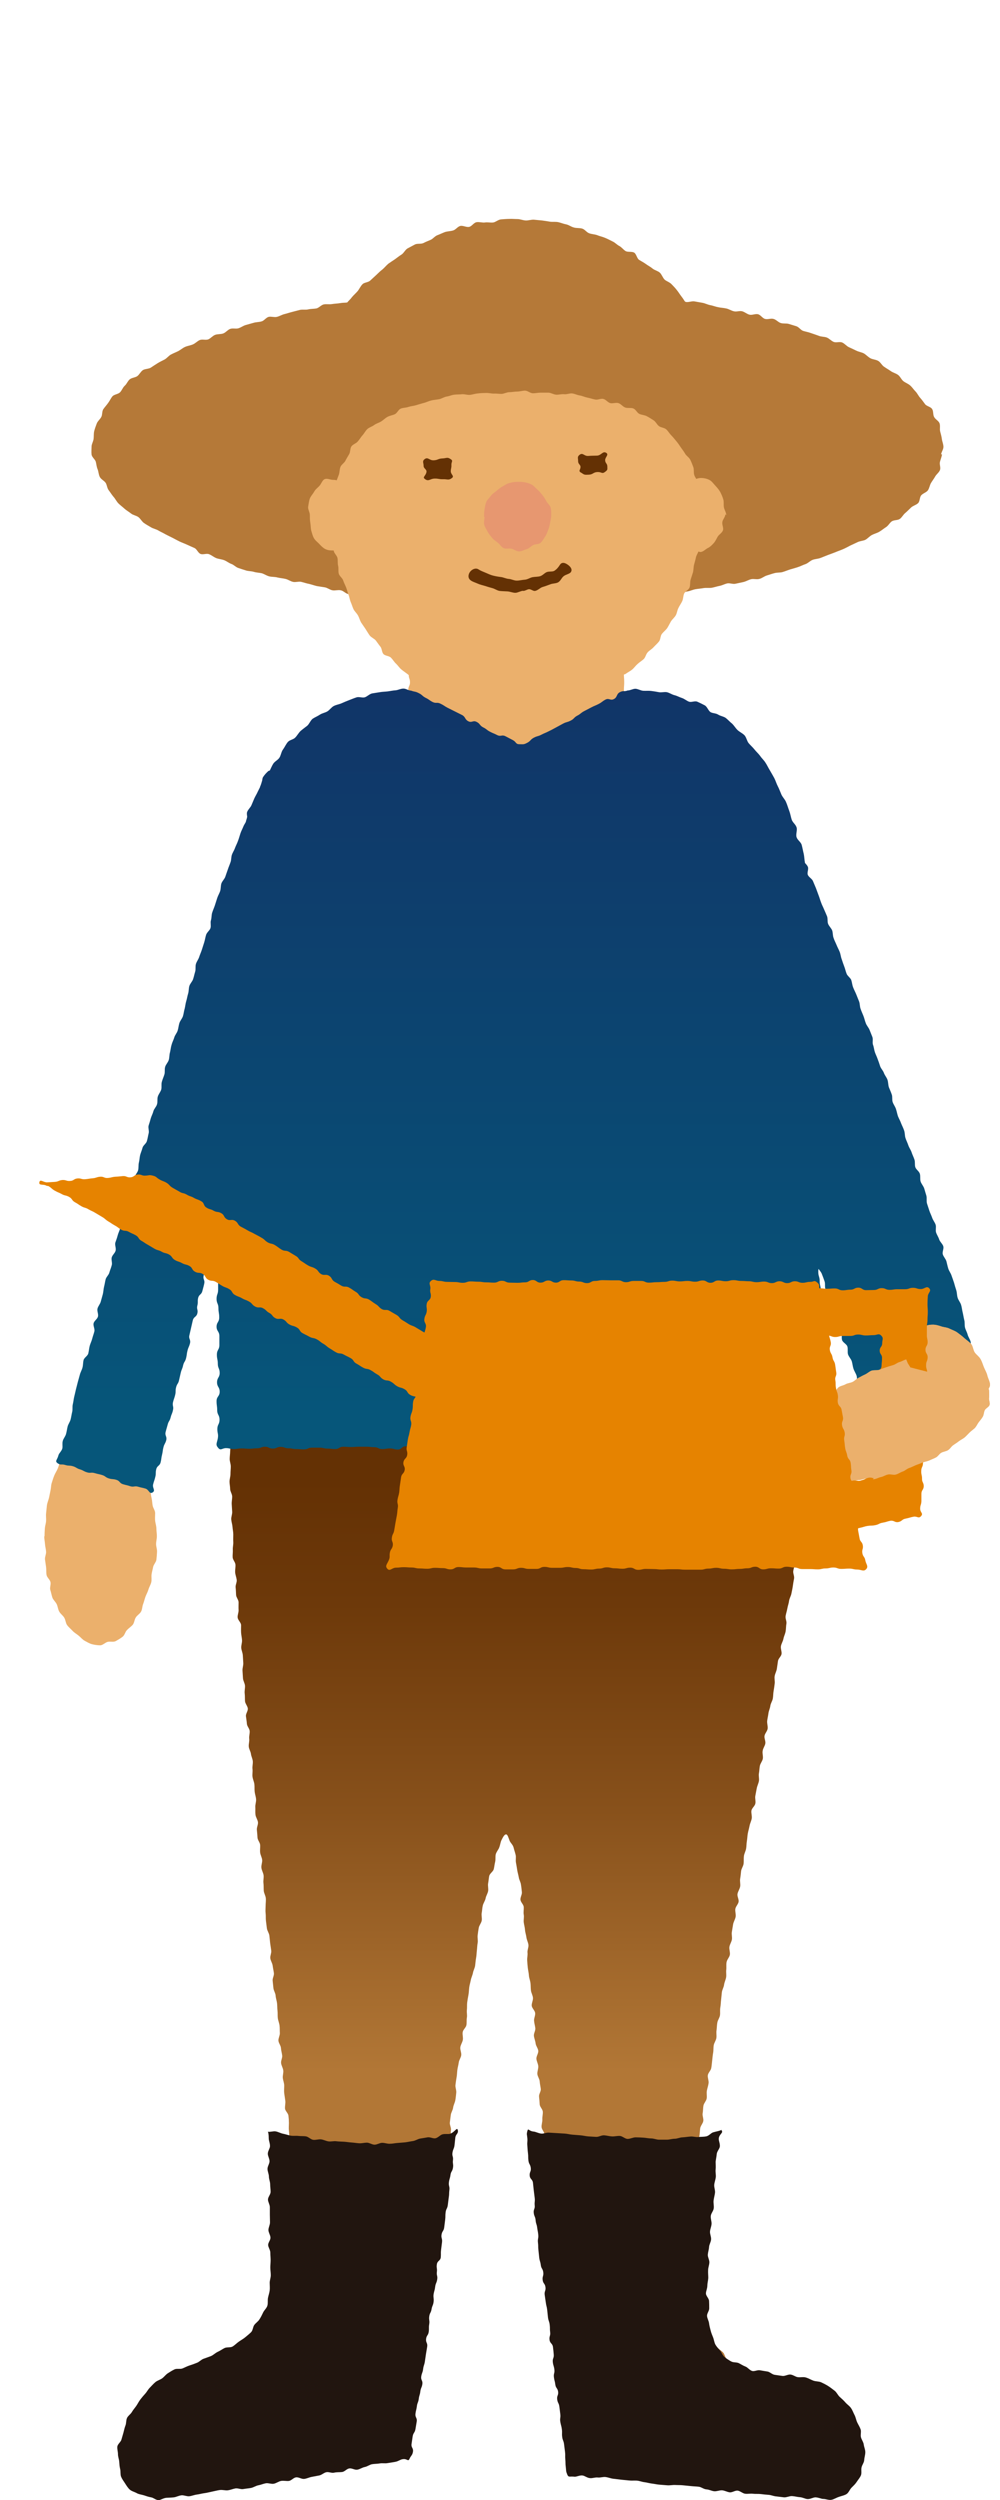
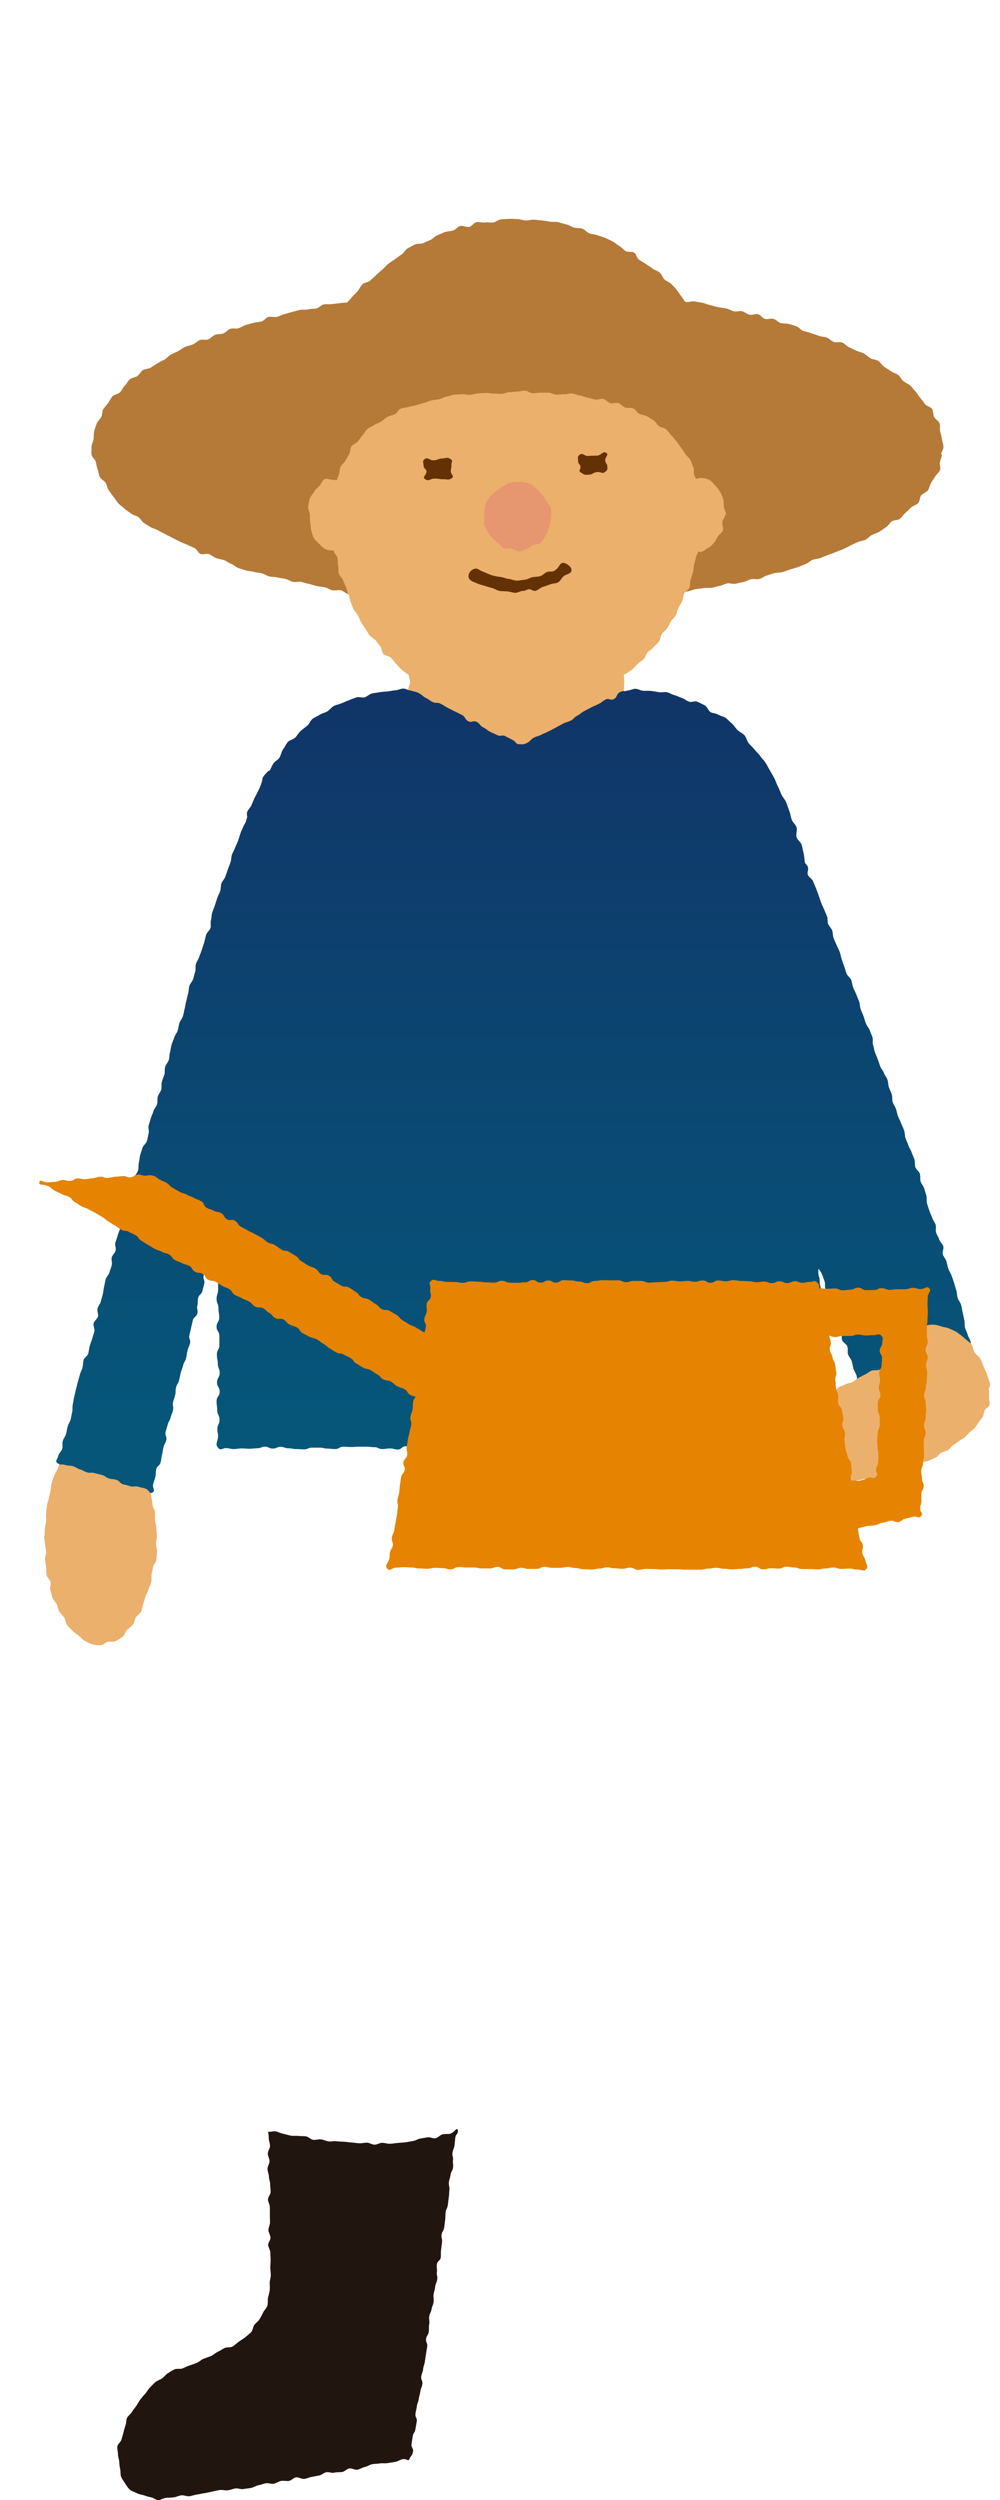
<svg xmlns="http://www.w3.org/2000/svg" id="Figures" width="64" height="160" viewBox="0 0 64 160">
  <defs>
    <style>.cls-1{fill:#fff;}.cls-2{fill:#e79770;}.cls-3{fill:#b57938;}.cls-4{fill:#21150f;}.cls-5{fill:url(#_名称未設定グラデーション_36);}.cls-6,.cls-7{fill:none;}.cls-8{fill:url(#_名称未設定グラデーション_37);}.cls-9{fill:#e68300;}.cls-7{clip-path:url(#clippath);}.cls-10{fill:#643104;}.cls-11{fill:#ebb06c;}</style>
    <linearGradient id="_名称未設定グラデーション_37" x1="31.25" y1="132.55" x2="31.25" y2="94.7" gradientUnits="userSpaceOnUse">
      <stop offset="0" stop-color="#b27736" />
      <stop offset=".44" stop-color="#88511b" />
      <stop offset=".79" stop-color="#6d390a" />
      <stop offset="1" stop-color="#643104" />
    </linearGradient>
    <linearGradient id="_名称未設定グラデーション_36" x1="33.15" y1="43.03" x2="33.15" y2="90.91" gradientUnits="userSpaceOnUse">
      <stop offset="0" stop-color="#113467" />
      <stop offset="1" stop-color="#06567a" />
    </linearGradient>
    <clipPath id="clippath">
      <path class="cls-6" d="m49.01,82.77v14.02h16.36v-14.02h-16.36Zm6.2,12.92h-.11s0,.02,0,.02h0s-.15.01-.15.01c-.14.04-.29.07-.48.07h-.02c-.22,0-.41-.06-.54-.09-.19-.03-.34-.06-.48-.1l-.12-.03c-.17-.03-.32-.08-.46-.13l-.11-.04s-.05,0-.07,0c-.14,0-.33-.02-.54-.1-.18-.07-.34-.17-.49-.27l-.09-.06c-.23-.14-.38-.31-.47-.42-.2-.19-.36-.36-.51-.59-.12-.12-.31-.32-.41-.62-.08-.24-.09-.46-.1-.62v-.14c-.03-.14-.07-.35-.03-.6.03-.2.1-.37.14-.49l.98.22-.93-.39c.05-.15.1-.31.17-.46.09-.22.15-.37.23-.5.12-.19.26-.32.36-.4.1-.12.2-.21.29-.28.05-.17.14-.36.31-.54.2-.2.42-.28.58-.33.1-.11.18-.18.26-.25.1-.08.2-.16.31-.24.09-.13.21-.29.42-.43.13-.08.24-.13.34-.17,0,.03,0,.05.01.08.04.24-.1.26-.06.5.04.24,0,.25.04.49.04.24.1.23.14.48.04.24-.03.25,0,.49.04.24.2.22.24.46.04.24.05.24.09.48.04.24-.1.26-.06.51.04.24.13.23.17.47.04.24-.07.26-.03.5.04.24.02.24.06.49.04.24.09.23.13.48.04.24.18.22.22.46.04.24.01.25.05.49.04.24-.1.26-.06.5.01.07.03.11.06.15.02,0,.04-.01.07-.02.25-.05.26.04.51,0,.25-.05.23-.12.48-.17.21-.04.28.07.39-.01,0,0,0,.01,0,.02l-.78,1,.02.09Zm4.29-11.71c0,.24-.02.24-.02.49,0,.24-.04.24-.04.48,0,.24,0,.24,0,.49,0,.24.06.25.05.49,0,.24-.13.24-.14.48,0,.24.14.25.14.49s-.09.24-.1.48c0,.22.06.25.07.44l-1.17-.3h-.02s-.17-.27-.17-.27c-.1-.23-.19-.49-.25-.72-.09-.38,0-.69.04-.87-.02-.25-.05-.58.11-.93.22-.47.61-.67.81-.77.27-.14.5-.18.7-.19,0,.05,0,.11,0,.2Z" />
    </clipPath>
  </defs>
  <rect id="bgcolor" class="cls-1" width="64" height="160" />
  <g id="group">
    <g id="head">
      <path class="cls-3" d="m60.23,29.09c.02-.17.15-.32.15-.49s-.08-.34-.1-.5c-.02-.17-.07-.33-.11-.49-.04-.16.02-.36-.04-.52-.06-.16-.27-.25-.35-.41-.08-.15-.03-.37-.13-.51-.09-.14-.35-.17-.45-.31-.1-.13-.19-.27-.31-.4-.11-.12-.18-.29-.3-.41-.12-.12-.21-.27-.34-.38-.12-.11-.3-.17-.44-.28-.13-.11-.2-.3-.34-.4-.14-.1-.32-.14-.46-.24-.14-.1-.29-.18-.43-.28-.14-.09-.22-.28-.37-.37-.15-.09-.35-.09-.5-.17-.15-.08-.27-.22-.42-.31-.15-.08-.33-.1-.49-.18-.15-.07-.31-.15-.47-.22-.15-.07-.27-.23-.43-.3-.16-.07-.39.03-.55-.04-.16-.07-.28-.22-.44-.28-.16-.06-.35-.04-.51-.11-.16-.06-.32-.11-.49-.17-.16-.06-.33-.09-.5-.14-.16-.05-.27-.24-.44-.3-.16-.05-.33-.1-.49-.15-.16-.05-.35,0-.52-.06-.16-.05-.29-.22-.46-.26-.16-.05-.37.05-.54,0-.16-.04-.28-.26-.45-.3-.17-.04-.37.07-.54.03-.17-.04-.31-.18-.48-.22-.17-.04-.36.05-.53,0-.17-.04-.32-.15-.49-.18-.17-.04-.34-.04-.51-.08-.17-.03-.33-.1-.5-.13-.17-.03-.33-.12-.5-.15-.17-.03-.34-.06-.51-.09-.17-.03-.36.06-.53.04-.03,0-.06-.02-.09-.04-.06-.09-.12-.19-.19-.28-.11-.14-.2-.29-.31-.43-.1-.13-.22-.26-.35-.39-.12-.13-.31-.18-.44-.29-.13-.13-.18-.32-.3-.44-.13-.12-.33-.16-.46-.26-.14-.12-.29-.19-.44-.3-.14-.1-.29-.18-.44-.27-.14-.1-.17-.37-.31-.46-.15-.09-.41-.02-.55-.1-.15-.09-.25-.25-.41-.33-.15-.08-.27-.22-.43-.29-.16-.08-.31-.16-.48-.23-.16-.07-.33-.1-.5-.17-.16-.06-.35-.06-.51-.12-.17-.06-.28-.25-.45-.3-.17-.05-.36-.02-.53-.07-.17-.04-.31-.16-.49-.2-.17-.03-.33-.1-.5-.14-.18-.04-.37-.01-.53-.03-.18-.03-.35-.06-.52-.08-.18-.02-.36-.03-.52-.05-.18-.01-.36.06-.53.05-.18-.01-.35-.09-.52-.09s-.36-.02-.53-.01c-.18,0-.36.02-.52.03-.18.01-.35.18-.51.2-.18.02-.36-.03-.53,0-.17.02-.37-.05-.53-.02-.18.03-.3.26-.47.3-.18.04-.4-.1-.57-.06-.17.04-.29.24-.46.29-.17.05-.36.05-.52.1-.16.06-.32.14-.48.2-.17.06-.28.23-.44.3-.16.07-.32.13-.47.21-.16.07-.4.01-.54.09-.16.08-.31.17-.47.25-.15.09-.23.29-.38.39-.15.09-.28.2-.42.3-.15.1-.29.19-.43.29-.14.12-.24.25-.38.37-.14.1-.26.23-.39.35-.13.12-.25.23-.38.35-.13.13-.39.12-.5.24-.13.13-.2.3-.3.43-.12.14-.25.25-.37.39-.09.13-.21.23-.31.35,0,0,0,0,0,0-.15.02-.3.01-.45.04-.17.03-.35.03-.52.06-.17.03-.36-.01-.52.02-.17.03-.31.22-.48.26-.17.03-.35.02-.52.06-.17.04-.36,0-.52.03-.17.04-.33.09-.5.13-.17.04-.33.1-.5.14-.17.04-.32.14-.49.18-.17.04-.37-.04-.53,0-.17.05-.29.25-.45.29-.17.05-.35.04-.51.09-.17.05-.33.09-.5.14-.17.05-.31.16-.47.21-.16.05-.37-.02-.53.04-.16.06-.28.23-.44.29-.16.06-.36.03-.52.09-.16.06-.28.22-.44.29-.16.06-.38-.02-.54.04-.16.07-.28.21-.44.28-.16.07-.34.09-.5.16-.16.07-.29.19-.44.27-.16.08-.32.14-.47.22-.15.08-.26.24-.41.32-.15.08-.31.15-.45.24-.15.09-.29.19-.43.28-.15.09-.37.07-.51.16-.14.1-.22.28-.35.38-.14.1-.36.1-.49.21-.13.11-.19.3-.32.41-.13.12-.18.3-.3.42-.12.12-.37.13-.48.25-.11.13-.18.3-.28.43-.1.14-.22.27-.31.4-.09.14-.05.36-.13.5-.08.15-.23.26-.29.42-.06.16-.12.32-.16.48-.04.16-.02.33-.04.5-.02.17-.13.33-.13.49s-.02.35,0,.51c.02.17.22.3.27.46.04.16.05.33.12.49.06.16.06.34.14.49.08.15.27.23.37.37.09.14.09.34.2.48.1.13.19.28.3.41.11.12.19.29.31.42.12.12.26.22.39.34.12.11.28.2.42.31.13.11.33.13.47.23.14.1.22.28.36.38.14.1.29.18.44.27.14.09.33.12.48.21.15.09.3.15.45.24.15.08.3.15.46.23.15.08.3.16.46.24.15.07.32.13.47.2.15.07.31.14.47.21.16.07.23.31.39.38.16.07.39-.05.55.02.16.06.29.18.46.25.16.06.34.07.5.13.16.06.3.18.46.24.16.05.29.21.45.26.16.05.32.11.49.16.16.05.35.04.51.09.16.05.34.05.51.09.16.05.31.16.48.2.16.04.35.02.52.07.17.04.34.05.51.09.17.04.31.15.48.19.17.04.36-.04.53,0,.17.04.33.1.5.13.17.04.33.1.5.14.17.03.34.05.51.08.17.03.32.16.49.19.17.03.36-.04.53,0,.17.03.31.21.48.24.17.03.35.02.52.04.17.03.36-.07.53-.05.17.02.34.07.51.09.17.02.33.09.51.11.17.02.35,0,.52.01.17.02.34.02.52.04.17.02.33.17.5.19.1.01.21-.03.31-.07,0,0,0,0,0,0h.63s.07.01.1.01c.17.02.33.17.5.18.17.01.35-.11.53-.1.17.01.34.14.51.15.17.01.35-.1.53-.09.17,0,.34.12.51.13.17,0,.35-.03.52-.02.17,0,.34.08.52.08.17,0,.35-.07.52-.07.17,0,.35.08.52.09.17,0,.35.09.52.09.17,0,.35-.16.53-.16s.35.09.53.09.35-.1.52-.1c.17,0,.35.12.52.12.17,0,.35-.09.52-.09.17,0,.35-.03.52-.03.17,0,.35.14.52.13.17,0,.34-.19.51-.2.17,0,.35.08.52.07.17,0,.34-.08.52-.09.17,0,.34-.07.51-.08.17-.01.35.02.52,0,.17-.01.34-.06.52-.07.05,0,.09,0,.14-.01h.9s0,0,0,0c0,0,0,0,0,0h0s0,0,0,0c.17-.02.34-.03.51-.05.17-.02.35-.02.52-.04.17-.02.33-.15.5-.17.17-.02.35.04.52.02.17-.02.34-.04.51-.07.17-.02.35,0,.52-.02.17-.02.34-.06.51-.09.17-.03.33-.12.5-.14.17-.03.33-.11.5-.14.17-.03.34-.04.51-.07.17-.03.35,0,.52-.02.17-.03.34-.09.5-.12.17-.03.33-.12.49-.16.17-.04.37.06.54.02.17-.04.34-.07.51-.11.17-.04.32-.14.49-.18.17-.04.36.03.53-.02.17-.04.31-.17.48-.22.17-.05.33-.11.49-.15.17-.05.36-.02.52-.07.17-.05.33-.12.49-.17.17-.05.33-.09.5-.15.16-.05.32-.14.48-.19.16-.06.29-.21.45-.27.16-.06.34-.06.5-.12.16-.06.32-.13.48-.19.16-.06.33-.12.48-.18.16-.07.32-.12.48-.19.16-.07.31-.15.46-.23.16-.07.31-.15.47-.22.16-.08.35-.08.5-.15.15-.08.27-.23.42-.31.15-.08.33-.12.48-.21.15-.09.28-.2.42-.29.15-.09.23-.27.37-.37.14-.1.38-.06.52-.16.14-.1.22-.28.35-.38.13-.11.25-.24.37-.35.13-.12.33-.16.45-.28.12-.12.09-.38.2-.5.11-.13.32-.18.42-.31.1-.14.12-.33.2-.47.09-.15.19-.28.27-.42.08-.15.25-.26.31-.42.06-.16-.05-.36,0-.53.04-.16.11-.31.13-.48Z" />
      <path class="cls-11" d="m46.48,32.97c0-.17-.12-.34-.15-.5-.03-.17.01-.35-.04-.51-.05-.17-.12-.33-.2-.48-.09-.16-.21-.29-.32-.41-.12-.13-.23-.29-.38-.36-.16-.08-.35-.12-.52-.12-.1,0-.21.02-.31.06-.05-.09-.11-.17-.13-.26-.05-.16,0-.35-.06-.5-.06-.16-.12-.32-.19-.46-.07-.15-.25-.25-.33-.39-.08-.14-.18-.27-.28-.41-.09-.14-.18-.27-.29-.4-.11-.13-.21-.26-.32-.37-.12-.12-.2-.27-.32-.38-.12-.11-.34-.11-.47-.21-.13-.1-.2-.28-.34-.37-.14-.09-.28-.18-.43-.26-.14-.08-.33-.08-.48-.15-.15-.07-.23-.29-.39-.35-.15-.06-.36,0-.52-.06-.16-.06-.27-.23-.43-.28-.16-.05-.36.04-.52,0-.16-.04-.28-.23-.45-.27-.16-.04-.36.08-.52.04-.16-.03-.32-.09-.49-.12-.16-.03-.32-.11-.49-.14-.16-.02-.32-.11-.49-.13-.16-.02-.34.07-.51.05-.17-.02-.34.04-.51.03-.17-.01-.33-.12-.49-.13-.17,0-.33,0-.5,0-.17,0-.34.04-.5.04-.17,0-.33-.16-.5-.17-.17,0-.34.06-.51.06s-.34.04-.5.04c-.17,0-.33.1-.5.11-.17,0-.34-.03-.5-.02-.17,0-.34-.05-.51-.04-.17,0-.34.01-.5.03-.17.01-.33.07-.5.09-.17.02-.34-.05-.51-.04-.17.02-.34.01-.51.03-.17.02-.33.1-.49.12-.17.03-.32.14-.48.17-.17.03-.34.04-.5.08-.17.04-.32.12-.48.16-.16.04-.32.09-.48.14-.16.05-.34.06-.49.11-.16.06-.35.05-.5.11-.16.07-.23.29-.38.36-.15.07-.33.09-.47.17-.15.08-.26.2-.4.29-.14.09-.32.13-.45.23-.13.1-.32.15-.44.26-.12.11-.2.28-.31.4-.11.12-.19.27-.3.39-.1.13-.31.18-.41.32-.09.13-.06.35-.14.49-.08.14-.17.28-.24.42-.07.15-.26.25-.32.4-.06.15-.05.33-.1.49-.04.12-.1.25-.14.37-.07-.02-.15-.03-.24-.03-.17,0-.39-.12-.54-.04-.15.07-.2.29-.33.43-.11.12-.26.22-.34.38-.08.14-.22.28-.28.45-.05.16-.07.34-.1.51-.02.16.11.34.11.52s0,.33.03.5c.03.17.02.34.06.5.05.17.09.34.17.48.09.16.24.26.35.38.12.13.24.25.38.32.16.08.31.09.48.09.02,0,.04,0,.06,0,0,.01,0,.02,0,.03.03.16.21.3.24.46.03.16,0,.33.04.49.04.16,0,.34.04.5.04.16.23.28.28.43.05.16.13.3.19.45.06.15.09.31.15.46.06.15.08.32.14.47.07.15.11.31.18.46.07.15.21.26.29.41.08.14.12.31.2.45.09.14.19.27.28.41.09.14.17.28.27.42.1.13.29.2.39.32.1.13.19.27.29.39.11.13.09.36.2.48.11.12.36.11.48.23.12.12.2.27.32.38.12.11.21.26.34.37.13.11.27.2.4.3.03.02.06.05.08.07,0,.21.08.23.08.46s-.11.24-.11.49.05.24.05.49-.09.24-.09.49-.02.25-.02.49.1.25.1.49-.01.25-.01.49.06.25.06.49-.01.25-.01.49-.03.25-.03.49-.12.24-.12.49.14.25.14.49-.06.25-.06.49,0,.24-.05.48c-.04.24-.08.3.09.47.17.17.21.08.46.08s.25-.07.49-.07.25-.08.49-.08.25.13.49.13.25.07.49.07.25-.11.49-.11.25.07.49.07.25-.02.49-.02.25.03.49.03.25-.12.49-.12.25.02.49.02.25-.04.49-.04.25.08.49.08.25.02.49.02.25.05.49.05.25-.11.49-.11.25.1.49.1.25-.15.5-.15.25.03.49.03.25.07.49.07.25.03.5.03.25-.09.49-.09.25.04.49.04.25-.02.49-.02.25,0,.5,0,.25-.04.5-.04.25.03.5.03.32.19.5.02c.18-.17-.09-.24-.09-.49s.17-.24.17-.49-.04-.25-.04-.49-.03-.24-.03-.49-.09-.24-.09-.49.07-.24.07-.49.07-.25.07-.49-.11-.24-.11-.49,0-.24,0-.49.11-.24.11-.49-.02-.25-.02-.49.07-.24.07-.49-.11-.24-.11-.49.02-.24.02-.49-.02-.25-.02-.49c0,0,0,0,0,0,.04-.01.08-.02.11-.04.13-.1.29-.17.42-.28.13-.11.22-.25.35-.36.12-.11.27-.2.39-.31.12-.12.14-.32.26-.44.11-.12.27-.2.38-.33.11-.12.24-.23.34-.36.1-.13.08-.35.18-.48.1-.13.24-.23.34-.37.09-.14.16-.29.24-.43.09-.14.23-.25.31-.39.08-.14.09-.32.17-.47.07-.15.17-.28.24-.43.07-.15.06-.33.12-.48.06-.15.29-.24.35-.4.06-.15.02-.34.07-.5.05-.16.1-.31.15-.47.04-.16.03-.33.07-.49.04-.16.09-.31.12-.47.03-.13.11-.25.16-.37.04,0,.08.03.12.03.17,0,.32-.17.47-.25.15-.07.26-.18.38-.31.11-.12.17-.26.26-.42.08-.14.28-.24.34-.41.05-.16-.07-.35-.04-.53.02-.16.19-.32.19-.49Z" />
      <path class="cls-10" d="m33.48,37.82c.13,0,.24-.09.36-.11.13-.02.28.13.4.11.18-.03.32-.2.48-.25.17-.05.33-.11.49-.17.17-.07.37-.05.51-.13.16-.09.22-.29.35-.39.14-.12.38-.14.47-.27.12-.19-.06-.38-.25-.5-.19-.12-.36-.13-.47.06-.07.11-.18.26-.34.36-.12.08-.34.02-.5.09-.14.06-.25.21-.42.26-.15.04-.32.03-.48.06-.16.03-.32.15-.49.16s-.34.06-.52.06-.34-.1-.51-.11-.33-.1-.5-.12-.34-.05-.5-.09-.31-.11-.47-.18c-.16-.07-.31-.12-.45-.21-.18-.13-.42-.03-.56.15-.13.18-.14.41.04.54.13.1.3.14.45.21s.31.1.47.15.31.1.47.14.31.16.47.18.34.02.5.03.34.09.5.09.33-.12.5-.13Z" />
      <path class="cls-2" d="m31.01,33.08c0,.16-.06.34-.02.5s.15.31.22.45.19.27.29.4.25.21.37.31.22.27.36.34.34,0,.51.04.31.17.48.17.33-.1.48-.14.27-.18.41-.26.37-.04.49-.15.2-.27.29-.4.14-.29.2-.44.09-.3.12-.46.07-.31.07-.48,0-.33-.04-.48-.21-.27-.28-.41-.15-.27-.25-.39-.19-.24-.32-.35-.22-.24-.37-.32-.3-.12-.47-.15-.32-.02-.49-.02-.32.04-.48.08-.28.14-.43.22-.25.17-.38.28-.26.18-.36.32-.23.24-.29.39-.08.31-.11.48-.03.32-.03.48Z" />
      <path class="cls-10" d="m37.18,30.24c.23.16.22.15.5.14s.28-.16.56-.17.28.15.5-.02c.16-.13.13-.13.13-.33s-.13-.2-.14-.4.25-.35.08-.47c-.23-.16-.32.16-.6.17s-.28,0-.56.02-.34-.24-.56-.07c-.16.13-.09.2-.09.41s.18.21.15.41c-.03.18-.14.2.03.32Z" />
      <path class="cls-10" d="m27.21,30.67c.23.16.31-.03.59-.04s.28.05.56.04.35.09.57-.08c.16-.13-.07-.21-.08-.42,0-.2.05-.2.04-.41s.13-.26-.04-.37c-.23-.16-.26-.06-.54-.05s-.28.11-.56.12-.36-.24-.58-.07c-.16.13-.06.22-.06.42s.23.22.18.42c-.05.23-.27.31-.1.42Z" />
    </g>
    <g id="body">
-       <path class="cls-8" d="m52.57,91.47c-.04.24-.02.17-.08.48-.02.13-.11.28-.14.47-.03.14-.08.3-.12.47-.03.15-.06.31-.09.48-.03.15-.07.31-.1.48-.03.15-.11.3-.14.47-.03.15.04.33,0,.5-.03.15-.1.31-.13.47-.03.16,0,.32-.03.49s-.03.32-.06.48-.17.3-.2.46.07.34.04.5-.14.3-.17.46.06.34.03.5-.23.29-.26.45.03.33,0,.49-.09.31-.12.47-.09.31-.12.47-.08.31-.11.47.08.34.05.5-.06.32-.08.48-.06.32-.09.48-.13.31-.15.47-.08.31-.11.48-.08.31-.11.48.08.34.05.5-.02.32-.05.49-.11.31-.14.47-.13.31-.16.47.06.34.04.5-.21.29-.23.46-.05.32-.07.48-.11.31-.14.47.02.33,0,.49-.04.32-.07.48-.02.32-.05.48-.14.31-.16.47-.1.31-.12.47-.06.32-.08.48.05.34.03.5-.17.3-.2.46.08.34.05.5-.15.3-.17.47c-.03.16.04.34.01.5s-.16.3-.19.46-.03.32-.06.48.03.33,0,.49-.11.31-.14.47-.06.32-.09.48.04.34,0,.5-.23.29-.25.45.05.34.02.5-.11.31-.14.47-.08.32-.11.48-.03.32-.06.49-.02.33-.05.49-.12.31-.14.47,0,.33-.02.49-.14.31-.16.47-.03.33-.06.49.03.34,0,.5-.14.31-.17.47.1.35.07.51-.19.3-.21.46.05.34.02.5-.13.31-.16.47-.05.32-.08.49.03.34,0,.5-.14.31-.16.47.06.34.03.5-.18.3-.21.47,0,.33-.02.49.02.33-.01.49-.11.31-.13.47-.12.31-.14.47-.03.33-.05.49-.02.33-.05.49,0,.33-.02.49-.14.31-.17.47-.03.33-.05.49c-.03.16.01.33-.01.49s-.14.31-.17.47-.01.33-.04.49-.04.33-.06.49-.03.33-.06.49-.2.3-.22.46.07.34.05.5-.08.32-.11.48c-.03.16.01.33-.01.49s-.18.31-.21.47-.02.33-.05.49.07.34.04.5-.18.31-.2.47-.02.33-.05.49-.12.32-.14.48.15.35.12.51-.05.32-.07.48-.14.31-.17.47.03.33,0,.49-.13.31-.15.47.03.33,0,.49-.18.31-.2.46,0,.33-.02.49-.07.32-.09.48c-.02.17.06.34.04.49-.02.17-.17.31-.18.47-.02.17.09.34.08.5-.02.17-.11.32-.13.48-.02.17.04.34.03.49-.02.17-.07.33-.08.48-.01.18-.04.34-.05.48,0,.2,0,.36,0,.48.01.17.09.32.11.48.02.17.02.33.04.49.03.17.04.33.07.49.04.16-.02.35.02.5.05.16.16.3.22.45.06.16.16.3.23.44s.16.29.23.43.15.3.24.43.2.27.29.4.27.21.37.33.2.27.31.38.26.21.38.32.14.34.26.45.33.13.45.24.21.27.34.37.29.17.42.27.32.14.44.24c.11.09.16.28.31.39.12.09.3.13.44.23.13.09.27.18.41.27.13.09.27.18.41.27s.26.2.4.29.24.23.38.32.32.12.46.21.28.18.41.27.23.25.36.34.24.23.36.33.28.18.4.29c.13.11.34.13.45.24.12.12.14.32.24.44.11.14.25.24.32.38.08.16.12.32.14.47.02.16,0,.33-.06.49-.05.14-.12.31-.25.44-.1.1-.26.18-.42.27-.13.08-.29.14-.45.21-.14.06-.28.17-.45.22-.15.05-.33.03-.5.08-.16.04-.32.08-.48.11s-.31.14-.47.17-.33.03-.5.05-.33.02-.5.04-.34-.08-.5-.07-.33.06-.49.06-.33.06-.49.06-.33.04-.5.04-.33-.04-.5-.04-.33-.02-.5-.02-.33-.05-.49-.06-.33-.07-.49-.08-.34.13-.51.12-.33-.07-.49-.09-.33,0-.5-.02-.32-.11-.49-.13-.32-.11-.48-.14-.33-.06-.49-.09-.36.11-.52.08-.32-.12-.48-.15-.34-.01-.5-.05-.33-.07-.49-.11-.33-.05-.49-.09-.28-.24-.44-.28c-.16-.05-.34-.05-.49-.09-.16-.05-.36.01-.51-.04-.16-.06-.25-.29-.4-.35-.16-.07-.36-.02-.5-.09-.16-.08-.34-.12-.46-.2-.16-.1-.25-.26-.34-.36-.07-.07-.23-.2-.3-.41-.04-.13-.08-.3-.12-.48-.03-.14.02-.32-.02-.49-.03-.15.04-.32,0-.49-.03-.15-.14-.3-.17-.46-.02-.15,0-.32-.03-.48-.02-.15-.13-.3-.15-.47-.02-.16-.03-.32-.05-.48s.09-.33.07-.5-.15-.3-.17-.47-.05-.32-.06-.48.01-.32,0-.49-.14-.31-.16-.47-.03-.32-.04-.48.11-.33.1-.5-.11-.31-.13-.47-.08-.32-.09-.48.06-.33.05-.49-.15-.31-.16-.47.01-.32,0-.49.14-.33.12-.5-.21-.3-.23-.46.04-.32.03-.49.07-.33.05-.49-.14-.31-.15-.47-.05-.32-.07-.48,0-.32,0-.48.02-.32,0-.48,0-.32-.02-.48-.05-.32-.06-.48,0-.32-.01-.48-.07-.32-.08-.48-.05-.32-.07-.48.08-.33.07-.49-.15-.31-.17-.47.03-.33.02-.49-.01-.32-.02-.48,0-.32-.01-.48-.15-.31-.17-.47-.01-.32-.02-.48c-.01-.16-.05-.32-.07-.48s.12-.33.1-.5-.18-.31-.19-.47.06-.33.05-.49.04-.33.03-.49-.19-.31-.2-.47-.02-.32-.04-.49.13-.34.11-.5-.06-.32-.07-.48-.14-.32-.15-.48.07-.33.06-.49-.11-.32-.12-.48.13-.34.12-.5-.15-.31-.17-.48-.09-.32-.11-.48.11-.34.09-.5-.07-.32-.08-.48.09-.33.07-.49-.21-.31-.22-.47.09-.33.08-.49-.11-.32-.13-.48-.01-.32-.03-.48-.09-.32-.1-.48-.05-.32-.07-.48-.03-.33-.04-.49.04-.33.02-.49.08-.34.06-.5-.11-.32-.13-.48-.08-.32-.09-.48-.06-.32-.08-.48.03-.33,0-.49.01-.33,0-.49-.19-.3-.21-.46.11-.34.09-.5c-.02-.16-.03-.33-.06-.48-.02-.16-.12-.31-.14-.47-.03-.17-.08-.32-.1-.47-.03-.17-.05-.33-.08-.47-.03-.17.02-.34-.02-.49-.04-.17-.1-.33-.13-.47-.05-.18-.2-.3-.25-.42-.09-.23-.13-.41-.23-.42-.1,0-.19.15-.3.38-.06.12-.07.28-.14.46-.05.14-.17.26-.22.43-.04.14,0,.32-.04.49-.04.15-.05.31-.09.47-.04.15-.25.27-.29.43-.03.15-.04.32-.07.48-.03.15.03.33,0,.49s-.13.3-.16.46-.14.3-.18.46-.04.32-.07.48.03.33,0,.49-.16.3-.19.46-.05.32-.07.48.03.33,0,.49-.03.32-.05.48-.02.32-.05.48-.04.32-.06.48-.11.31-.14.47-.11.31-.14.47-.08.31-.1.47-.02.32-.05.48-.06.32-.08.48,0,.32-.02.48.03.33,0,.49,0,.32-.03.48-.22.29-.24.46.04.33.01.49-.14.31-.16.47.08.34.06.5-.14.31-.16.47-.07.32-.09.48-.02.32-.05.48-.05.32-.07.48.07.33.05.5-.03.32-.06.48-.12.31-.14.47-.13.31-.15.47-.04.32-.06.48.1.34.07.5.01.33,0,.49-.15.31-.17.47.01.33-.01.49-.03.32-.05.49,0,.33-.03.49-.07.32-.09.48-.15.31-.17.47.08.34.06.5-.18.31-.2.47.07.34.05.5-.13.31-.15.47-.08.32-.1.48-.04.32-.06.48-.06.32-.08.48,0,.33-.01.49.02.33,0,.49.02.33,0,.49-.16.31-.18.47-.07.32-.09.48-.01.33-.03.49-.08.32-.1.48.11.34.09.5-.03.32-.05.48-.09.32-.11.48-.04.32-.06.48-.18.31-.2.46-.04.32-.06.48.02.33,0,.49-.04.32-.06.48.1.34.08.5-.04.32-.07.48c-.02.16-.12.31-.15.47-.02.16.01.33,0,.49-.02.17-.18.31-.2.46-.02.17.09.34.07.5-.02.17-.16.31-.18.46-.03.17-.11.32-.14.47-.03.18.05.35.02.49-.04.22-.12.36-.14.46-.04.13-.12.25-.24.39-.1.11-.16.27-.3.38-.12.09-.3.11-.45.21-.13.08-.21.25-.36.33-.14.07-.29.13-.45.2-.14.07-.33.06-.48.12-.15.06-.29.14-.44.2s-.25.24-.41.29-.34.02-.49.08-.33.04-.49.09-.29.16-.45.21-.32.05-.48.1-.29.16-.45.2-.31.1-.47.14-.35-.04-.51,0-.3.17-.46.2-.34-.01-.5.02-.3.17-.46.2-.35-.08-.51-.05-.3.16-.47.19-.32.06-.48.09-.32.06-.49.08-.34-.07-.5-.05-.33.03-.49.04-.33.03-.49.04-.33.01-.49.02-.32.15-.49.16-.33-.05-.5-.04-.33.07-.49.06-.33,0-.49-.01-.33,0-.49-.02-.32-.1-.48-.12c-.17-.02-.34,0-.49-.03-.17-.03-.33-.05-.49-.09-.16-.04-.34-.04-.49-.09-.16-.05-.31-.13-.46-.19-.17-.08-.25-.26-.36-.35-.14-.12-.35-.18-.41-.32s-.01-.34.01-.51c.02-.15.11-.29.19-.46.06-.14.09-.31.19-.46.08-.13.17-.27.27-.41.1-.12.29-.17.41-.3.1-.12.17-.28.29-.4.11-.11.18-.28.3-.39s.3-.16.42-.28.26-.19.39-.31.25-.21.38-.32.25-.21.38-.32.25-.21.38-.31.27-.19.4-.29.22-.25.35-.35.19-.28.32-.38.23-.24.36-.34.39-.05.52-.16.21-.27.34-.38.3-.16.43-.26.24-.23.37-.33.27-.2.39-.31.19-.29.31-.4.33-.13.45-.23.17-.31.29-.42.3-.16.42-.27c.13-.11.26-.21.38-.31.13-.12.19-.29.3-.4.12-.12.25-.23.35-.34.12-.13.31-.18.4-.3.11-.14.09-.35.16-.48.09-.16.15-.29.17-.42.02-.1.21-.24.21-.47,0-.14-.02-.3-.03-.49,0-.15-.03-.31-.03-.48,0-.15,0-.31,0-.49,0-.15-.16-.31-.17-.48-.01-.15.11-.32.1-.49-.01-.16-.05-.31-.06-.48-.01-.16-.11-.31-.13-.48s-.06-.31-.08-.48.14-.33.12-.49-.05-.31-.07-.48-.14-.31-.16-.47-.06-.32-.07-.48.15-.33.13-.5-.02-.32-.04-.48-.17-.31-.19-.47.08-.33.07-.49-.19-.3-.21-.47.08-.33.06-.49.05-.33.04-.49-.1-.31-.12-.47-.02-.32-.04-.48,0-.32,0-.48-.01-.32-.03-.48-.21-.3-.22-.46.04-.33.02-.49-.05-.32-.07-.48,0-.32,0-.49-.07-.32-.09-.48.05-.33.03-.49-.12-.31-.14-.47.09-.33.07-.49-.07-.32-.08-.48-.15-.31-.16-.47.1-.33.09-.49,0-.32-.02-.48-.09-.31-.11-.47,0-.32-.02-.48-.01-.32-.03-.48-.08-.32-.09-.48-.12-.31-.14-.47-.03-.32-.05-.48.1-.33.08-.49-.06-.32-.08-.48-.13-.31-.15-.47.08-.33.06-.49-.05-.32-.07-.48-.03-.32-.05-.48-.14-.31-.16-.47-.04-.32-.06-.48,0-.32-.02-.48,0-.33,0-.49.03-.33.01-.49-.12-.31-.13-.47,0-.33-.02-.49.03-.33.01-.49-.12-.31-.14-.48.06-.33.05-.49-.11-.32-.13-.48.01-.33,0-.49-.16-.31-.17-.47-.02-.32-.04-.49.09-.34.07-.5-.14-.31-.16-.48,0-.33-.01-.49.06-.33.05-.49-.07-.32-.09-.48,0-.33-.02-.49-.1-.32-.12-.48.02-.33,0-.49.03-.33.02-.49-.1-.32-.12-.48-.13-.31-.14-.48.05-.33.03-.49.04-.33.03-.49-.17-.31-.18-.47-.04-.32-.06-.48.14-.34.12-.5-.17-.31-.18-.47,0-.33-.02-.49.03-.33.02-.49-.12-.32-.13-.48-.02-.32-.03-.49.06-.33.05-.49-.02-.32-.03-.49-.09-.32-.1-.48.06-.33.05-.49-.05-.32-.06-.48,0-.33,0-.49c-.01-.16-.2-.31-.22-.47s.07-.33.06-.49,0-.33,0-.49-.15-.31-.16-.47-.01-.32-.03-.48.09-.33.07-.49-.09-.32-.1-.48.03-.33.02-.49-.17-.31-.18-.47.02-.33.01-.49.04-.33.03-.49,0-.33,0-.49-.04-.33-.05-.48-.07-.32-.08-.48.07-.33.06-.49-.02-.33-.03-.48.03-.33.03-.48c0-.17-.12-.32-.13-.48,0-.17-.04-.33-.04-.48,0-.17.06-.33.06-.49,0-.17.02-.33.02-.48,0-.17-.07-.33-.07-.48,0-.17.03-.33.03-.48,0-.18.04-.33.05-.48.01-.18-.08-.36-.06-.49.04-.23.14-.38.2-.45.15,0,.32-.03.5-.03.16,0,.32.11.5.11.16,0,.32-.12.5-.12.16,0,.33.08.5.08.16,0,.33-.09.5-.09.16,0,.33-.03.5-.03s.33.15.5.15.33.02.5.02.33-.11.5-.11.33-.03.5-.03.33-.04.5-.04.33.19.5.19.33-.19.5-.19.33.19.5.19.33-.15.5-.15.33.02.5.02.33-.04.5-.04.33.08.5.08.33,0,.5,0,.33,0,.5,0,.33.03.5.03.33-.1.5-.1.33-.03.5-.03.33.16.5.16.33-.15.5-.15.33.09.5.09.33-.03.5-.03.33.13.5.13.33-.14.5-.14.33.08.5.08.33-.04.5-.04.33.04.5.04.33,0,.5,0,.33-.05.5-.05.33.08.5.08.33-.01.5-.01.33-.04.5-.04.34-.01.5-.01.34.07.5.07.34-.12.5-.12.34.07.5.07.34.02.5.02.34-.08.5-.08.34-.06.5-.06.34.08.5.08.34.06.5.06.34-.09.5-.09.34,0,.5,0,.34.13.5.13.34.03.5.03.34-.13.5-.13.34.02.5.02.34-.04.5-.04.34.02.5.02.34.06.5.06.34-.11.5-.11.34.04.5.04.34.04.5.04.34.05.5.05.34.05.5.05.34-.02.5-.02.34-.01.5-.01.34-.06.5-.06.34-.09.5-.09.34.04.5.04.34.02.5.02.34.1.5.1c.17,0,.34-.17.5-.17.17,0,.34.02.5.02.17,0,.34.02.5.02.17,0,.34.02.5.02.18,0,.34-.04.5-.04.18,0,.35,0,.5,0,.19,0,.36.16.5.16.32,0,.57-.07.57-.07Z" />
      <path class="cls-11" d="m2.83,98.33c0,.17.04.33.05.49s.06.33.07.49-.09.34-.07.5.05.33.07.49,0,.34.03.5.21.29.25.45-.06.36-.01.51.08.33.13.48.21.28.28.43.08.33.16.47c.08.15.24.25.32.39.09.15.09.34.18.47.1.14.24.25.35.37.12.13.27.21.39.31.14.11.24.25.39.33.15.08.31.18.47.22s.35.07.52.07.32-.18.48-.22.37.03.52-.05c.14-.08.3-.17.44-.28.13-.1.16-.31.28-.43.11-.12.26-.21.37-.34.1-.13.1-.32.19-.46.08-.14.26-.23.34-.38s.07-.33.13-.48.09-.31.15-.47.14-.29.19-.46.14-.3.18-.46,0-.34.02-.5.07-.32.1-.48.19-.31.21-.47.03-.33.04-.5-.06-.33-.06-.5.05-.33.05-.5c0-.17-.03-.33-.03-.49s-.06-.33-.08-.49,0-.33,0-.5-.13-.32-.16-.48-.03-.33-.07-.49-.05-.33-.09-.48,0-.34-.05-.5-.15-.3-.21-.45-.04-.34-.1-.49-.18-.29-.25-.43c-.08-.15-.09-.33-.17-.47-.09-.15-.23-.26-.33-.39-.1-.14-.26-.23-.37-.34-.12-.13-.26-.2-.39-.3-.14-.11-.17-.35-.32-.43-.15-.08-.37,0-.53-.05s-.31-.12-.48-.12-.31.11-.48.15-.31.07-.46.15c-.14.08-.36.06-.49.17-.13.1-.26.22-.38.34-.11.12-.16.29-.26.43-.1.13-.25.23-.34.38-.08.14-.07.34-.14.49s-.1.31-.17.47-.16.29-.22.44-.11.31-.16.47-.04.32-.08.49-.06.32-.1.48-.11.31-.13.48-.03.33-.05.49.01.33,0,.49-.07.32-.08.49-.02.33-.02.49Z" />
      <path class="cls-5" d="m62.65,87.75c-.04-.16-.15-.3-.19-.45-.04-.16-.17-.29-.21-.45-.04-.16-.09-.31-.14-.47-.04-.16.05-.35.01-.51-.04-.16-.15-.3-.19-.45-.04-.16-.13-.3-.17-.46-.04-.16,0-.34-.05-.49-.04-.16-.06-.32-.1-.48-.04-.16-.05-.32-.1-.48-.05-.16-.17-.29-.22-.45-.05-.16-.04-.33-.09-.49-.05-.16-.1-.31-.14-.47-.05-.16-.11-.31-.16-.46-.05-.16-.16-.29-.21-.45-.05-.16-.08-.32-.12-.47-.05-.16-.18-.28-.23-.44-.05-.16.08-.36.03-.52-.05-.16-.21-.28-.26-.43-.05-.16-.15-.3-.2-.45-.05-.15.02-.35-.03-.5-.05-.15-.17-.29-.22-.44-.05-.15-.13-.3-.18-.45-.05-.15-.1-.31-.15-.46-.05-.15,0-.34-.04-.5-.05-.15-.09-.31-.14-.47-.05-.15-.18-.29-.23-.44-.05-.16,0-.34-.05-.5-.05-.16-.24-.27-.29-.42-.05-.15,0-.34-.06-.5-.05-.15-.13-.3-.18-.46-.05-.15-.16-.29-.21-.45-.05-.15-.13-.3-.18-.46-.05-.15-.03-.33-.09-.49-.05-.15-.13-.3-.19-.45-.05-.15-.14-.3-.2-.45-.05-.15-.08-.32-.13-.47-.05-.15-.16-.29-.21-.44-.05-.15,0-.34-.06-.49-.05-.15-.12-.3-.18-.45-.05-.15-.04-.33-.09-.48-.05-.15-.17-.28-.23-.44-.05-.15-.19-.28-.24-.43-.05-.15-.1-.31-.16-.46-.05-.15-.13-.3-.18-.45-.05-.15-.06-.32-.12-.47-.05-.15.02-.35-.04-.5-.06-.15-.12-.3-.18-.45-.06-.15-.19-.28-.24-.43-.06-.15-.09-.31-.15-.46-.06-.15-.13-.3-.18-.45-.06-.15-.04-.33-.1-.48-.06-.15-.12-.3-.18-.45-.06-.15-.14-.29-.2-.45-.06-.15-.07-.32-.12-.47-.06-.15-.25-.26-.3-.41-.06-.15-.09-.31-.15-.46-.06-.15-.11-.31-.16-.46-.06-.15-.07-.32-.13-.47-.06-.15-.14-.29-.2-.44-.06-.15-.14-.29-.19-.45-.06-.15-.04-.33-.09-.48-.06-.15-.2-.27-.26-.42-.06-.15-.01-.34-.07-.49-.06-.15-.13-.3-.19-.44-.06-.15-.14-.29-.19-.44-.06-.15-.1-.31-.16-.46-.06-.15-.11-.31-.17-.46-.06-.15-.13-.3-.19-.45-.06-.15-.27-.25-.33-.4-.06-.15.07-.37,0-.52-.04-.09-.11-.16-.18-.24-.04-.19-.04-.39-.08-.58-.05-.19-.08-.39-.13-.57-.05-.19-.27-.31-.33-.5-.06-.19.06-.45,0-.63-.06-.19-.25-.31-.31-.49-.06-.18-.09-.39-.16-.57-.07-.18-.12-.37-.2-.55-.07-.18-.22-.31-.3-.49-.08-.18-.14-.36-.23-.53-.09-.17-.14-.36-.23-.53-.09-.17-.19-.33-.28-.49-.1-.16-.18-.34-.28-.49-.1-.16-.24-.28-.34-.43-.11-.15-.25-.27-.36-.41-.11-.14-.25-.26-.37-.4-.12-.14-.15-.39-.28-.52-.13-.13-.3-.2-.43-.32-.13-.12-.23-.3-.36-.42-.14-.11-.26-.25-.4-.36-.14-.1-.33-.12-.48-.21-.15-.1-.34-.08-.49-.16-.15-.09-.22-.36-.38-.44-.15-.08-.31-.16-.47-.23-.16-.07-.37.05-.53,0-.16-.06-.3-.19-.46-.24-.16-.05-.31-.14-.48-.18-.16-.04-.31-.15-.48-.19-.16-.03-.34.03-.51,0-.16-.03-.33-.06-.5-.08-.16-.02-.33,0-.5-.01-.17-.01-.33-.12-.5-.13-.17,0-.33.11-.5.11-.24.09-.27-.01-.5.11-.23.12-.15.32-.38.44-.23.12-.3-.08-.53.03-.23.12-.21.16-.44.28-.23.12-.24.1-.47.22q-.23.12-.46.24c-.23.12-.21.17-.44.29-.23.12-.2.21-.43.32-.23.12-.25.07-.48.19-.23.12-.23.13-.46.25-.23.12-.23.13-.46.24-.23.12-.24.1-.47.22-.23.12-.25.07-.48.19-.23.12-.2.21-.43.33s-.24.09-.5.09c-.25,0-.19-.15-.43-.27-.23-.12-.23-.12-.46-.24-.23-.12-.29.04-.52-.07-.23-.12-.24-.1-.47-.22-.23-.12-.21-.17-.44-.28-.23-.12-.19-.24-.42-.35-.23-.12-.3.08-.53-.04-.23-.12-.17-.28-.4-.4-.23-.12-.23-.11-.46-.23-.23-.12-.23-.11-.46-.23-.23-.12-.22-.15-.45-.26-.23-.12-.28,0-.51-.11-.23-.12-.22-.16-.45-.27-.23-.12-.21-.19-.44-.3-.23-.12-.25-.07-.49-.16-.17,0-.33-.14-.5-.13-.17,0-.34.1-.5.11-.17.01-.34.05-.5.07-.17.02-.34.02-.5.05-.17.03-.34.05-.5.08-.17.04-.31.2-.47.25-.17.04-.36-.05-.52,0-.16.05-.32.12-.48.18-.16.06-.32.13-.48.2-.16.07-.33.09-.49.17-.16.08-.27.26-.42.35-.15.09-.33.11-.48.21-.15.1-.31.16-.46.26-.14.11-.22.34-.35.45-.14.11-.28.21-.42.33-.13.12-.22.3-.35.43-.13.13-.35.14-.47.28-.12.14-.2.33-.31.48-.11.14-.13.39-.24.54-.11.15-.29.22-.39.38-.08.13-.14.28-.21.42-.04.02-.09.02-.11.05-.09.08-.22.21-.33.38-.03.06-.04.13-.05.21-.04.14-.08.28-.14.41,0,.01,0,.03-.01.04-.04.09-.09.17-.13.26-.06.14-.15.28-.22.43-.06.14-.12.29-.19.45-.06.14-.21.26-.27.42-.04.09-.01.21,0,.32-.02.07-.03.14-.06.21-.01.04-.02.08-.03.12-.05.1-.12.19-.16.3-.06.15-.14.29-.19.45-.05.15-.09.31-.15.46-.05.15-.13.29-.19.45-.05.15-.15.29-.2.44-.05.15-.03.33-.09.48-.05.15-.12.3-.17.46-.05.15-.11.3-.16.46-.05.15-.2.28-.25.43-.05.15-.03.33-.08.49-.05.15-.14.29-.19.45-.05.15-.1.31-.15.47-.05.15-.12.3-.17.46-.05.15-.03.33-.08.49-.05.15.02.34-.03.5-.05.15-.23.27-.28.43-.05.16-.07.32-.12.48-.05.16-.1.31-.15.47-.05.16-.12.3-.17.46-.05.16-.16.29-.21.45-.05.16,0,.34-.05.5-.05.16-.08.32-.13.47-.05.16-.19.28-.24.44-.05.16-.03.33-.08.49-.05.16-.07.32-.12.48-.05.16-.06.32-.1.48-.05.16-.06.32-.11.48-.05.16-.18.29-.23.45-.05.16-.06.32-.11.48-.05.16-.18.29-.22.45-.05.16-.13.3-.17.46-.05.16-.06.32-.1.48-.05.16-.03.33-.08.49-.05.16-.19.29-.23.44-.05.16,0,.34-.05.49-.05.16-.12.31-.16.46-.05.16,0,.34-.04.5-.05.16-.17.29-.22.45-.05.16,0,.34-.05.49-.04.16-.19.29-.23.44-.04.16-.12.3-.17.46-.04.16-.09.31-.14.47-.04.16.05.35,0,.51-.04.16-.06.32-.11.48-.04.16-.24.27-.28.43s-.11.31-.15.46c-.04.16-.04.33-.08.48-.04.16-.01.33-.05.49-.04.16-.18.29-.23.44-.04.16,0,.34-.04.49-.04.16-.16.29-.2.45-.04.16.02.34-.03.5-.04.16-.26.27-.31.42-.04.16-.02.33-.07.49-.04.16-.04.33-.08.48-.04.16-.15.3-.19.45-.04.16-.12.3-.16.46-.04.16-.1.31-.15.46-.04.16.06.35.02.51-.04.16-.21.28-.25.44-.04.16.05.35,0,.5-.04.16-.11.31-.15.46-.04.16-.2.28-.24.44-.04.16-.06.32-.1.47-.04.16-.04.33-.08.48-.04.16-.09.31-.13.47-.04.16-.17.29-.21.45-.04.16.07.35.03.51-.04.16-.24.27-.28.43-.04.16.09.36.05.52-.04.16-.1.31-.14.47-.04.16-.12.31-.16.46-.04.16-.05.32-.09.48-.04.16-.26.27-.3.42-.04.16-.03.33-.07.48-.04.16-.13.3-.17.46-.04.16-.09.31-.13.47-.04.16-.08.32-.12.47-.04.16-.07.32-.11.47-.04.16-.05.33-.09.48-.04.16,0,.34-.04.49-.04.16-.06.33-.1.48-.04.16-.15.3-.19.45-.04.16-.06.33-.1.47-.04.17-.17.3-.21.45-.05.17,0,.35-.03.49-.05.18-.22.31-.25.44-.08.31-.25.36-.05.51.2.14.25.03.49.11.23.07.25.01.49.08.23.07.21.13.45.2.23.07.22.12.45.19.23.07.26-.02.49.05.23.07.24.05.47.12.23.07.21.15.44.22.23.07.25.02.48.09.23.07.19.21.42.28.23.07.24.05.47.13.23.07.27-.04.5.03.23.07.24.05.47.12.23.07.24.37.45.25.22-.13-.02-.28.04-.52.06-.24.08-.23.14-.48.06-.24,0-.25.06-.49.06-.24.22-.2.28-.44.06-.24.03-.24.09-.48.06-.24.03-.25.09-.48.06-.24.12-.23.18-.46.06-.24-.1-.28-.04-.52.06-.24.07-.24.13-.47.06-.24.13-.22.19-.46.06-.24.1-.23.15-.47.06-.24-.05-.26,0-.5.06-.24.08-.23.14-.47.06-.24,0-.25.06-.49.06-.24.14-.22.19-.46.06-.24.05-.24.11-.48.06-.24.1-.23.15-.47.06-.24.13-.22.19-.46.06-.24.03-.25.09-.48.06-.24.1-.23.16-.47.06-.24-.1-.28-.04-.51.06-.24.05-.24.11-.48.06-.24.05-.24.11-.48.06-.24.23-.2.29-.44.06-.24-.06-.27,0-.5.06-.24,0-.25.05-.49.06-.24.21-.2.27-.44.06-.24.07-.24.12-.47.06-.24-.09-.27-.04-.51.06-.24.06-.24.11-.48.06-.24.15-.22.21-.46.06-.24.04-.24.1-.48.06-.24.13-.22.19-.46.06-.24-.02-.26.04-.49.06-.24,0-.25.07-.49.03-.13.09-.18.14-.24,0,.16,0,.21,0,.45,0,.3.01.3.01.59s.09.3.09.59-.11.3-.11.59.15.3.15.59-.07.3-.07.59,0,.3,0,.59-.1.3-.1.59.12.3.12.59.05.3.05.6-.17.3-.17.59.18.3.18.59,0,.3,0,.59-.16.3-.16.6.06.3.06.59.12.3.12.59-.17.3-.17.6.17.3.17.6-.2.3-.2.6.04.3.04.59.15.3.15.6-.14.3-.14.6.08.3.03.6c-.06.31-.16.39.02.6.17.21.25.02.5.02s.25.06.5.06.25-.04.5-.04.25.02.5.02.25-.03.5-.03.25-.1.5-.1.25.12.5.12.25-.11.5-.11.25.09.5.09.25.05.5.05.25.02.5.02.25-.11.5-.11.25,0,.5,0,.25.06.5.06.25.03.5.03.25-.15.5-.15.25.02.5.02.25-.02.5-.02.25,0,.5,0,.25.03.5.03.25.12.5.12.25-.04.5-.04.25.07.5.07.25-.21.5-.21.25.17.5.17.25-.09.5-.09.25.1.5.1.25-.03.5-.03.25,0,.5,0,.25-.16.5-.16.25.02.5.02.25-.04.5-.04.25.19.5.19.25.03.5.03.25-.13.5-.13.25-.05.5-.05.25,0,.5,0,.25.12.5.12.25-.04.5-.04.25.03.5.03.25-.1.5-.1.25.04.5.04.25.06.5.06.25-.11.5-.11.25.1.5.1.25-.02.5-.02.25-.03.5-.03.25.05.5.05.25-.03.5-.03.25.07.5.07.25.01.5.01.25-.03.5-.03.25-.11.5-.11.25.02.5.02.25.12.5.12.25-.02.5-.02.25-.14.5-.14.25.15.5.15.25-.19.5-.19.25.13.5.13.25.04.5.04.25-.15.5-.15.25.11.5.11.25.06.5.06.25-.06.5-.06.25-.13.5-.13.25.12.5.12.25-.12.5-.12.25.05.5.05.25-.04.5-.04.25,0,.5,0,.25.1.5.1.25-.02.5-.02.25.04.5.04.25-.08.5-.08.25,0,.51,0,.29.21.47,0c.18-.21.09-.25.09-.55s-.05-.3-.05-.59-.08-.3-.08-.59-.02-.3-.02-.59.18-.3.18-.59-.18-.3-.18-.59.14-.3.14-.59-.08-.3-.08-.59,0-.3,0-.59.04-.3.04-.59.01-.3.01-.59-.07-.3-.07-.59,0-.3,0-.59.08-.3.08-.59-.07-.3-.07-.59-.07-.3-.07-.59.17-.3.17-.59-.07-.3-.07-.59-.09-.3-.09-.59c0-.08,0-.14.02-.19.07.11.17.21.21.33.06.15.12.31.17.46.06.15,0,.35.06.5.06.15.19.28.24.44.06.15,0,.35.05.5.06.15.09.31.15.47.05.15.27.26.32.41.05.15.05.33.1.48.05.15.11.31.16.46.05.16,0,.35.04.5.05.16.28.25.34.41.05.16,0,.35.04.5.05.16.18.28.24.44.05.16.06.33.11.48.05.16.15.3.2.45.05.16,0,.34.06.49.05.16.17.29.22.44.05.16.09.32.14.47.05.16.1.31.15.47.05.16.1.31.15.46.05.16.09.32.14.47,0,0,0,.01.01.02l6.87-2.56c-.01-.15.05-.31.01-.45Z" />
-       <path class="cls-4" d="m46.19,136.3c-.1.08-.36.11-.55.17-.14.04-.27.23-.45.26-.15.03-.32.02-.5.04-.16.02-.33-.05-.51-.03-.16.01-.32.04-.5.05-.16,0-.33.09-.5.09s-.33.06-.5.06-.33,0-.5,0-.33-.08-.5-.08-.33-.04-.5-.05-.33-.02-.5-.02-.34.1-.51.1-.33-.18-.5-.19-.34.04-.51.03-.33-.06-.5-.07-.34.11-.51.1-.34-.02-.5-.03-.34-.06-.5-.07-.34-.03-.5-.04c-.17-.01-.34-.06-.5-.07-.17-.01-.34-.02-.5-.03-.18-.01-.34-.02-.5-.03-.18-.02-.36.08-.51.06-.19-.02-.35-.12-.49-.13-.32-.03-.34-.26-.4-.03s-.02.21,0,.45-.02.24,0,.48.01.24.04.48,0,.24.03.48.12.23.15.47-.09.25-.07.49.18.22.21.46.02.24.05.48.03.24.06.48-.02.24,0,.48c.03.24-.09.25-.06.49s.1.23.12.47.07.23.1.47.05.24.07.47-.05.25-.02.49,0,.24.03.48.02.24.05.48.07.23.1.47.13.23.16.47-.07.25-.04.49.15.22.18.46c.03.24-.08.25-.05.49s.04.24.07.48.06.24.09.48.02.24.05.48c.03.24.08.23.11.47s0,.24.03.48-.07.25-.04.49.19.22.22.46.03.24.05.48-.09.25-.06.49.07.23.1.47-.06.25-.03.49.06.23.09.47.15.23.18.46-.09.25-.06.49.11.23.14.47.03.24.06.48c.03.24-.04.25,0,.49s.07.24.1.48-.01.24.02.48.09.23.12.47.03.24.06.48,0,.25.02.49,0,.25.03.49c.03.24,0,.25.09.47s.15.11.47.15c.14.01.32-.1.51-.08.15.02.3.16.48.17.15.02.33-.06.5-.04.16.02.33-.05.5-.03.16.02.32.09.49.11.16.02.33.04.5.06s.33.03.5.05.33,0,.5.01.32.08.49.1.32.07.49.09.33.06.49.07.33.03.5.04.34-.03.5-.02.33,0,.5.02.33.03.5.05.33.02.5.04.32.16.49.17.33.1.49.12.35-.07.51-.06.33.11.49.13.35-.13.51-.11.32.18.48.2.34-.02.5,0,.34,0,.5.02.34.04.5.05.33.09.49.1c.17.02.34.04.5.06.17.01.35-.09.51-.08.18.01.34.06.5.07.18.01.34.11.49.12.18.01.36-.11.51-.11.21.01.37.1.49.1.18,0,.36.09.52.06.17-.03.33-.14.49-.19.16-.06.35-.09.49-.18s.2-.29.32-.41.24-.23.33-.37.21-.27.27-.42,0-.34.04-.51.16-.3.17-.47.07-.33.07-.5-.08-.33-.1-.49-.14-.31-.18-.47.03-.35-.02-.5-.15-.3-.22-.45-.09-.32-.17-.47-.13-.31-.23-.45-.25-.23-.36-.36-.24-.24-.36-.35-.19-.29-.32-.39-.27-.21-.41-.3-.3-.17-.45-.24-.35-.05-.51-.11-.3-.15-.47-.2-.34,0-.51-.02-.32-.16-.49-.17-.34.11-.5.09c-.17-.02-.33-.05-.49-.07-.17-.02-.31-.18-.46-.21-.17-.03-.33-.05-.48-.08-.17-.04-.37.09-.52.04-.16-.05-.28-.23-.42-.28-.16-.06-.29-.15-.43-.22-.15-.07-.37-.03-.5-.11-.14-.09-.29-.18-.41-.28-.13-.11-.18-.29-.28-.41-.11-.13-.22-.24-.3-.38s-.09-.31-.15-.46-.12-.29-.16-.45-.08-.3-.1-.46-.12-.31-.13-.47.14-.32.14-.48,0-.31-.01-.48-.2-.32-.2-.48c0-.15.09-.31.09-.5,0-.15.05-.32.06-.49,0-.16-.02-.32-.01-.5,0-.16.07-.32.08-.49.01-.16-.11-.34-.1-.5s.07-.32.08-.49.12-.32.13-.49-.08-.34-.07-.5.09-.32.1-.49-.07-.34-.05-.51.17-.32.19-.49-.03-.34-.01-.5.07-.33.09-.49-.06-.34-.05-.5.08-.33.1-.49-.03-.34-.01-.5c.02-.17,0-.34,0-.5.02-.17.06-.34.07-.49.02-.18.18-.33.2-.48.02-.19-.08-.37-.07-.51.03-.31.33-.36.17-.54Z" />
      <path class="cls-4" d="m17.14,136.43c.16.03.35-.05.51-.02s.31.12.47.15.32.09.48.12.34,0,.5.02.33,0,.49.03.3.2.46.22.34-.05.5-.03.32.11.48.13.33-.03.49-.01.33.02.49.03.33.04.49.05.33.04.49.05.33-.04.49-.04.33.13.49.13c.17,0,.33-.12.49-.12.17,0,.33.07.49.06.17,0,.33-.04.49-.05.17-.01.33-.03.49-.04.17-.02.33-.06.48-.08.17-.02.32-.13.47-.16.17-.03.33-.05.48-.08.17-.03.36.09.51.06.17-.04.3-.21.44-.25.18-.05.37,0,.5-.04.3-.1.44-.46.49-.23s-.13.24-.16.48c-.03.24-.02.24-.05.48s-.09.23-.13.47.06.25.03.49.04.25,0,.49-.13.23-.16.46-.07.23-.1.47.06.25.03.49,0,.24-.04.48c-.03.24-.03.24-.06.48s-.11.23-.14.47,0,.24-.03.48-.03.24-.06.48-.13.23-.17.46.06.25.03.49-.03.24-.06.48,0,.24-.02.48-.21.21-.25.45.03.25,0,.49.06.25.02.49-.1.23-.13.47-.06.24-.1.47c-.03.24.03.25,0,.49-.03.24-.09.23-.13.47s-.12.23-.15.47.04.25,0,.49,0,.24-.03.48-.14.22-.17.46.11.26.07.5-.04.24-.08.48-.03.24-.07.48-.08.23-.11.47-.08.23-.12.47.11.26.07.5-.1.23-.13.47-.07.23-.1.47c-.03.24-.09.23-.12.47s-.06.24-.09.48.12.26.08.5-.04.24-.08.48-.14.23-.18.47-.03.24-.07.48.13.26.09.5-.12.23-.22.45-.14-.03-.45.03c-.14.02-.28.14-.47.17-.15.03-.31.05-.49.08-.15.03-.33-.01-.5.02-.15.03-.32.02-.49.05-.16.03-.3.15-.47.18-.16.03-.3.14-.47.17s-.35-.11-.52-.08-.29.21-.46.23-.33,0-.5.04-.34-.06-.5-.03-.3.18-.46.21-.32.06-.48.09-.31.11-.48.13-.35-.12-.52-.1-.3.21-.46.23-.34-.03-.5,0-.31.15-.47.18-.35-.06-.51-.03-.32.1-.48.13-.31.14-.47.17-.33.04-.49.07-.35-.07-.51-.04-.32.1-.48.12-.34-.04-.5-.02-.33.07-.49.1-.33.08-.49.1c-.17.02-.33.07-.49.09-.17.02-.33.09-.49.11-.17.02-.35-.08-.51-.06-.17.02-.33.11-.48.13-.18.02-.35.02-.49.03-.2.02-.37.15-.49.15-.17,0-.33-.16-.48-.18-.17-.03-.31-.08-.46-.13-.16-.05-.32-.06-.46-.14s-.33-.12-.45-.23-.21-.26-.3-.4-.19-.27-.25-.42-.02-.33-.06-.49-.05-.31-.06-.47-.08-.31-.08-.48-.06-.33-.04-.49.22-.29.26-.44.09-.3.13-.45.07-.31.13-.46.03-.33.1-.48.23-.24.31-.38.19-.26.28-.39.16-.28.26-.41.2-.25.31-.37.18-.27.3-.39.22-.24.35-.35.3-.15.43-.24.23-.24.37-.33.28-.18.43-.25.36,0,.51-.06.29-.14.45-.19.32-.11.47-.17c.16-.06.28-.21.43-.26.16-.06.32-.11.47-.17.16-.07.28-.2.43-.27.16-.07.29-.17.43-.24.15-.08.38-.02.52-.1.15-.09.27-.22.4-.31.14-.1.29-.18.41-.28.13-.11.27-.22.38-.33.12-.12.11-.34.21-.47.1-.13.25-.22.33-.36.09-.14.16-.28.23-.43s.22-.27.27-.43.01-.34.04-.5.09-.32.11-.48,0-.33,0-.49.07-.32.07-.49-.03-.32-.03-.49c0-.15.02-.31.02-.48,0-.15-.02-.32-.02-.48,0-.16-.13-.32-.14-.48,0-.16.16-.32.15-.48s-.13-.32-.13-.48.1-.32.1-.49-.01-.32-.01-.48,0-.32,0-.49-.12-.33-.12-.49.17-.33.17-.49-.03-.33-.03-.49-.08-.33-.08-.49-.09-.33-.09-.49c0-.17.13-.33.13-.49,0-.17-.11-.33-.11-.48,0-.18.14-.34.14-.49,0-.19-.08-.35-.08-.48,0-.3-.04-.4-.04-.4Z" />
      <path class="cls-11" d="m63.3,89s-.02-.09-.03-.13c.05-.07.09-.15.09-.25,0-.18-.12-.38-.17-.58-.04-.18-.14-.34-.22-.53-.07-.17-.12-.36-.22-.53-.09-.16-.25-.26-.36-.41-.11-.15-.12-.42-.24-.56-.12-.13-.27-.23-.41-.35-.15-.14-.31-.26-.46-.37-.16-.12-.34-.17-.5-.25-.17-.09-.35-.09-.51-.14-.18-.06-.34-.11-.5-.12-.19,0-.34,0-.48.06-.16.08-.32.14-.4.32-.07.15-.01.36-.01.56,0,.18-.13.38-.08.58.04.18.12.38.2.57.02.05.06.08.09.12-.03,0-.05,0-.08.01-.16.02-.31.06-.47.08-.16.02-.37-.11-.53-.08-.15.03-.29.13-.44.17-.15.04-.27.16-.42.2-.15.04-.3.09-.45.14-.15.05-.29.1-.44.16-.15.05-.35,0-.5.06-.14.06-.25.17-.4.24-.14.06-.27.14-.41.21-.14.07-.24.19-.37.26-.14.07-.32.08-.45.15-.13.08-.31.1-.43.18-.13.08-.18.25-.3.34-.12.09-.24.18-.35.27-.12.09-.2.22-.31.31-.11.1-.35.09-.45.2-.11.11-.07.32-.16.43-.1.11-.26.18-.34.29-.09.12-.24.2-.31.32-.08.13-.12.27-.18.4-.06.13-.1.28-.15.41-.05.14-.12.28-.14.42-.02.15.03.31.04.45,0,.15,0,.31.05.45.05.15.21.25.3.39.09.13.19.24.31.35.12.11.2.25.35.34.14.08.28.19.44.25.15.06.33.02.5.06.16.04.31.11.48.14.16.03.32.09.49.1.16.01.33.1.5.1s.32-.06.49-.07c.16,0,.31-.08.47-.09.16-.02.34.06.51.04.16-.02.29-.11.45-.14.15-.03.28-.13.44-.16.15-.04.36.05.51,0,.15-.04.28-.14.43-.19.15-.05.26-.17.4-.22.15-.05.28-.12.42-.18.14-.06.29-.1.43-.17.14-.06.31-.08.45-.14.14-.07.29-.12.42-.19.14-.07.21-.22.34-.3.13-.08.32-.09.44-.17.13-.08.2-.22.32-.31.12-.09.25-.16.37-.26.12-.09.27-.16.38-.25.11-.1.21-.21.31-.31.11-.11.24-.19.34-.29.1-.11.16-.25.24-.36.09-.12.19-.23.26-.35.08-.13.07-.29.13-.42.06-.13.27-.21.31-.34.05-.14-.06-.32-.03-.46.02-.15,0-.29,0-.43Z" />
      <path class="cls-9" d="m3.1,75.91c.21.12.19.17.4.29.21.12.23.1.45.22.21.12.25.06.47.18.22.12.16.22.37.34.22.12.21.14.42.26.21.12.25.07.46.2.21.12.23.1.44.23.21.12.21.13.42.25.21.12.19.16.4.29.21.12.2.14.42.26s.2.15.41.27c.21.12.28.02.49.14.21.12.23.1.44.22.21.12.15.23.36.35.21.12.2.14.42.26.21.12.21.13.42.25.21.12.25.07.46.19.21.12.25.06.47.18.21.12.16.22.37.35.21.12.24.08.46.2.22.12.25.06.47.18s.14.25.36.37c.21.12.28.02.49.14.21.12.14.25.35.37.21.12.28.02.49.14.21.12.21.14.42.26s.24.08.45.21c.21.12.14.25.36.37.21.12.24.09.45.21.21.12.24.09.45.21.22.12.17.2.39.32.22.12.3-.01.51.11.22.12.18.18.4.3.22.12.16.21.38.33.22.12.31-.03.52.09.22.12.17.2.39.32.22.12.25.06.47.19.22.12.15.24.36.36.22.12.23.11.44.23.22.12.26.05.48.17.22.12.2.16.41.28.21.12.19.16.4.29.21.12.2.14.42.26.21.12.28.02.49.14.21.12.23.11.44.23.22.12.15.23.37.35.22.12.21.14.43.26.22.12.27.04.48.16.22.12.2.15.42.27.22.12.17.19.39.32.22.12.28.02.49.15.22.12.19.17.4.29s.25.06.47.19c.22.12.15.24.36.36.17.1.23.08.35.12-.05.11-.13.14-.16.33-.04.24,0,.25-.04.49-.04.24-.09.23-.13.47-.04.24.08.26.05.5-.04.24-.07.24-.11.48s-.07.24-.11.48c-.04.24-.03.24-.07.48-.04.24.07.26.03.5-.04.24-.2.22-.24.46-.04.24.12.26.08.5-.04.24-.19.22-.23.46-.04.24-.03.24-.07.48-.04.24-.02.25-.05.49-.04.24-.07.24-.11.48-.04.24.06.26.02.5-.04.24-.02.25-.06.49-.04.24-.05.24-.09.48-.04.24-.04.24-.08.48-.04.24-.12.23-.15.47-.04.24.09.26.06.5-.04.24-.15.23-.19.47-.04.24.03.25-.07.48-.12.27-.25.36-.09.54.16.19.3-.07.55-.07s.25-.03.5-.03.25.02.5.02.25.06.5.06.25.02.5.02.25-.06.5-.06.25.02.5.02.25.08.5.08.25-.15.5-.15.25.03.5.03.25,0,.5,0,.25.06.5.06.25,0,.5,0,.25-.1.5-.1.25.16.5.16.25,0,.5,0,.25-.1.5-.1.25.07.5.07.25,0,.5,0,.25-.13.5-.13.25.06.5.06.25,0,.5,0,.25-.05.5-.05.25.06.5.06.25.08.5.08.25.02.5.02.25-.06.5-.06.25-.08.5-.08.25.06.5.06.25.03.5.03.25-.07.5-.07.25.14.5.14.25-.06.5-.06.25.01.5.01.25.03.5.03.25-.02.5-.02.25,0,.5,0,.25.03.5.03.25,0,.5,0,.25,0,.5,0,.25-.07.5-.07.25-.05.5-.05.25.06.5.06.25.04.5.04.25-.03.5-.03.25-.04.5-.04.25-.1.5-.1.25.17.5.17.25-.07.5-.07.25.02.5.02.25-.12.5-.12.25.05.5.05.25.1.5.1.25,0,.5,0,.25.02.5.02.25-.06.5-.06.25-.06.5-.06.25.09.5.09.25-.02.51-.02.25.06.51.06.42.16.58-.03c.16-.18-.02-.32-.06-.56-.04-.24-.15-.22-.19-.46-.04-.24.07-.26.03-.5-.04-.24-.18-.22-.21-.46-.04-.24-.05-.24-.09-.48-.01-.06-.01-.11,0-.15.03-.01.07-.02.12-.03.25-.05.24-.08.48-.12.25-.04.25,0,.5-.05s.23-.12.48-.16c.24-.04.24-.07.48-.12.25-.04.28.13.52.08s.22-.18.47-.22c.25-.05.24-.07.49-.12.25-.05.32.15.49-.04.16-.18-.06-.23-.06-.47,0-.24.07-.24.08-.48,0-.24,0-.24,0-.48,0-.24.14-.24.15-.48,0-.24-.12-.25-.11-.49,0-.24-.06-.24-.05-.49,0-.24.1-.24.11-.48,0-.24.06-.24.07-.48,0-.24-.02-.24-.01-.49,0-.24-.02-.24-.01-.49,0-.24.11-.24.12-.48,0-.24-.11-.25-.1-.49,0-.24.09-.24.1-.48,0-.24.03-.24.04-.48,0-.24-.05-.24-.04-.49,0-.24-.11-.25-.1-.49,0-.24.1-.24.11-.48,0-.24.07-.24.07-.48,0-.24.02-.24.02-.48,0-.24-.08-.25-.07-.49,0-.24.09-.24.1-.48s-.14-.25-.14-.49c0-.24.13-.24.14-.48,0-.24-.06-.25-.05-.49,0-.24,0-.24,0-.49,0-.24.04-.24.04-.48,0-.24.02-.24.02-.49,0-.24-.02-.25-.02-.49q0-.24.02-.49c0-.24.26-.35.09-.53-.17-.18-.29.05-.54.05s-.25-.08-.5-.08-.25.09-.5.09-.25,0-.5,0-.25.04-.5.04-.25-.11-.5-.11-.25.12-.5.12-.25.01-.5.01-.25-.16-.5-.16-.25.13-.5.13-.25.04-.5.04-.25-.12-.5-.12-.25.02-.5.02-.25-.03-.5-.03c-.02-.19.04-.23-.14-.38-.19-.16-.19-.03-.44-.03s-.25.06-.49.06-.25-.1-.49-.1-.25.12-.49.12-.25-.12-.49-.12-.25.12-.49.12-.25-.1-.49-.1-.25.04-.49.04-.25-.06-.49-.06-.25-.02-.49-.02-.25-.05-.5-.05-.25.07-.49.07-.25-.05-.49-.05-.25.15-.49.15-.25-.15-.49-.15-.25.08-.49.08-.25-.05-.49-.05-.25.03-.49.03-.25-.05-.49-.05-.25.08-.49.08-.25.02-.5.02-.25.03-.5.03-.25-.11-.49-.11-.25,0-.49,0-.25.08-.49.08-.25-.12-.49-.12-.25,0-.5,0-.25-.01-.5-.01-.25.05-.5.05-.25.14-.5.14-.25-.1-.5-.1-.25-.07-.5-.07-.25-.02-.5-.02-.25.16-.49.16-.25-.14-.49-.14-.25.14-.5.14-.25-.17-.49-.17-.25.15-.49.15-.25.03-.49.03-.25-.01-.5-.01-.25-.12-.5-.12-.25.12-.5.12-.25-.02-.5-.02-.25-.04-.5-.04-.25-.02-.5-.02-.25.09-.5.09-.25-.05-.5-.05-.25-.01-.5-.01-.25-.06-.5-.06-.35-.17-.54,0c-.19.16,0,.28-.04.52-.04.24.06.26.03.5-.04.24-.22.21-.26.45-.04.24.03.25,0,.49-.04.24-.12.23-.15.47-.04.24.13.27.1.51-.03.19-.06.23-.09.36-.03-.01-.07-.03-.12-.06-.22-.13-.21-.13-.43-.26-.21-.13-.24-.09-.45-.21-.21-.13-.21-.14-.42-.26-.21-.13-.16-.21-.38-.34s-.22-.12-.43-.25c-.21-.13-.3,0-.51-.12-.21-.13-.17-.19-.39-.32-.21-.13-.2-.15-.41-.28-.21-.13-.27-.03-.49-.16-.22-.13-.16-.22-.37-.34-.22-.13-.2-.15-.42-.27-.22-.13-.29,0-.51-.13q-.21-.13-.43-.25c-.21-.13-.14-.25-.35-.38-.21-.13-.3.01-.51-.11-.21-.13-.15-.22-.37-.35-.22-.13-.25-.08-.46-.2-.22-.13-.21-.14-.42-.27-.22-.13-.16-.22-.37-.34-.22-.13-.21-.13-.43-.26-.21-.12-.28-.02-.49-.15s-.2-.15-.41-.28c-.21-.13-.25-.06-.47-.18-.21-.13-.18-.18-.4-.3-.22-.13-.22-.12-.44-.24-.22-.13-.23-.1-.45-.23-.22-.13-.22-.12-.44-.24-.21-.13-.14-.24-.36-.37-.22-.13-.31.03-.52-.1-.22-.13-.14-.26-.35-.38-.22-.13-.27-.04-.49-.16-.22-.13-.25-.07-.46-.2-.22-.13-.12-.29-.34-.41-.22-.13-.24-.09-.46-.21-.22-.13-.24-.08-.46-.21-.22-.13-.26-.06-.47-.19-.22-.13-.22-.12-.44-.25-.22-.13-.18-.19-.39-.32-.22-.13-.24-.09-.46-.22-.22-.13-.18-.18-.42-.24-.24-.06-.23-.01-.47,0-.24.02-.25-.09-.49-.07-.24.02-.23.16-.47.18-.24.02-.25-.1-.49-.08-.24.02-.24.03-.48.04-.24.02-.24.06-.48.08s-.25-.1-.49-.08c-.24.02-.24.08-.48.1-.24.02-.24.04-.48.06-.24.02-.25-.07-.49-.05-.24.02-.23.15-.47.16-.24.02-.25-.07-.49-.06-.24.02-.24.1-.48.12-.24.02-.24.01-.49.03-.24.02-.46-.24-.51-.01-.05.24.25.1.46.23Zm51.99,18.85c-.25.05-.26-.04-.51,0-.03,0-.05.01-.07.02-.03-.04-.05-.08-.06-.15-.04-.24.1-.26.06-.5-.04-.24-.01-.25-.05-.49-.04-.24-.18-.22-.22-.46-.04-.24-.09-.23-.13-.48-.04-.24-.02-.24-.06-.49-.04-.24.07-.26.03-.5-.04-.24-.13-.23-.17-.47-.04-.24.1-.26.06-.51-.04-.24-.05-.24-.09-.48-.04-.24-.2-.22-.24-.46-.04-.24.03-.25,0-.49-.04-.24-.1-.23-.14-.48-.04-.24,0-.25-.04-.49-.04-.24.1-.26.06-.5-.04-.24-.03-.24-.07-.49-.04-.24-.13-.23-.17-.47-.04-.24-.13-.23-.17-.47-.04-.24.1-.26.06-.5-.04-.22-.07-.24-.11-.42.14.02.19.09.39.09.24,0,.24-.07.49-.07s.24,0,.49,0,.24-.09.49-.09.24.06.49.06.24-.02.49-.02.33-.14.5.03c.17.17.06.25.06.49,0,.24-.16.23-.16.47,0,.24.16.24.15.48,0,.24-.02.24-.03.47,0,.24-.15.23-.16.47,0,.24.07.24.06.48,0,.24-.07.23-.08.47,0,.24.11.24.11.48,0,.24-.16.23-.17.47,0,.24,0,.24,0,.48,0,.24.13.24.12.48,0,.24,0,.24,0,.48,0,.24-.11.24-.12.47,0,.24-.03.24-.04.48,0,.24.03.24.02.48,0,.24.07.24.06.48,0,.24-.01.24-.02.48,0,.24-.12.24-.13.48,0,.24.15.26,0,.44-.16.18-.21.02-.46.06-.25.05-.23.12-.48.17Z" />
      <g class="cls-7">
-         <path class="cls-11" d="m63.3,89s-.02-.09-.03-.13c.05-.07.09-.15.09-.25,0-.18-.12-.38-.17-.58-.04-.18-.14-.34-.22-.53-.07-.17-.12-.36-.22-.53-.09-.16-.25-.26-.36-.41-.11-.15-.12-.42-.24-.56-.12-.13-.27-.23-.41-.35-.15-.14-.31-.26-.46-.37-.16-.12-.34-.17-.5-.25-.17-.09-.35-.09-.51-.14-.18-.06-.34-.11-.5-.12-.19,0-.34,0-.48.06-.16.08-.32.14-.4.32-.07.15-.01.36-.01.56,0,.18-.13.38-.08.58.04.18.12.38.2.57.02.05.06.08.09.12-.03,0-.05,0-.08.01-.16.02-.31.06-.47.08-.16.02-.37-.11-.53-.08-.15.03-.29.13-.44.17-.15.04-.27.16-.42.2-.15.04-.3.09-.45.14-.15.05-.29.1-.44.16-.15.05-.35,0-.5.06-.14.06-.25.17-.4.24-.14.06-.27.14-.41.21-.14.07-.24.19-.37.26-.14.07-.32.08-.45.15-.13.08-.31.1-.43.18-.13.08-.18.25-.3.34-.12.09-.24.18-.35.27-.12.09-.2.22-.31.31-.11.1-.35.09-.45.2-.11.11-.07.32-.16.43-.1.11-.26.18-.34.29-.09.12-.24.2-.31.32-.08.13-.12.27-.18.4-.06.13-.1.28-.15.41-.05.14-.12.28-.14.42-.02.15.03.31.04.45,0,.15,0,.31.05.45.05.15.21.25.3.39.09.13.19.24.31.35.12.11.2.25.35.34.14.08.28.19.44.25.15.06.33.02.5.06.16.04.31.11.48.14.16.03.32.09.49.1.16.01.33.1.5.1s.32-.06.49-.07c.16,0,.31-.08.47-.09.16-.02.34.06.51.04.16-.02.29-.11.45-.14.15-.03.28-.13.44-.16.15-.04.36.05.51,0,.15-.04.28-.14.43-.19.15-.05.26-.17.4-.22.15-.05.28-.12.42-.18.14-.06.29-.1.43-.17.14-.06.31-.08.45-.14.14-.07.29-.12.42-.19.14-.07.21-.22.34-.3.13-.08.32-.09.44-.17.13-.08.2-.22.32-.31.12-.09.25-.16.37-.26.12-.09.27-.16.38-.25.11-.1.21-.21.31-.31.11-.11.24-.19.34-.29.1-.11.16-.25.24-.36.09-.12.19-.23.26-.35.08-.13.07-.29.13-.42.06-.13.27-.21.31-.34.05-.14-.06-.32-.03-.46.02-.15,0-.29,0-.43Z" />
-       </g>
+         </g>
    </g>
  </g>
</svg>